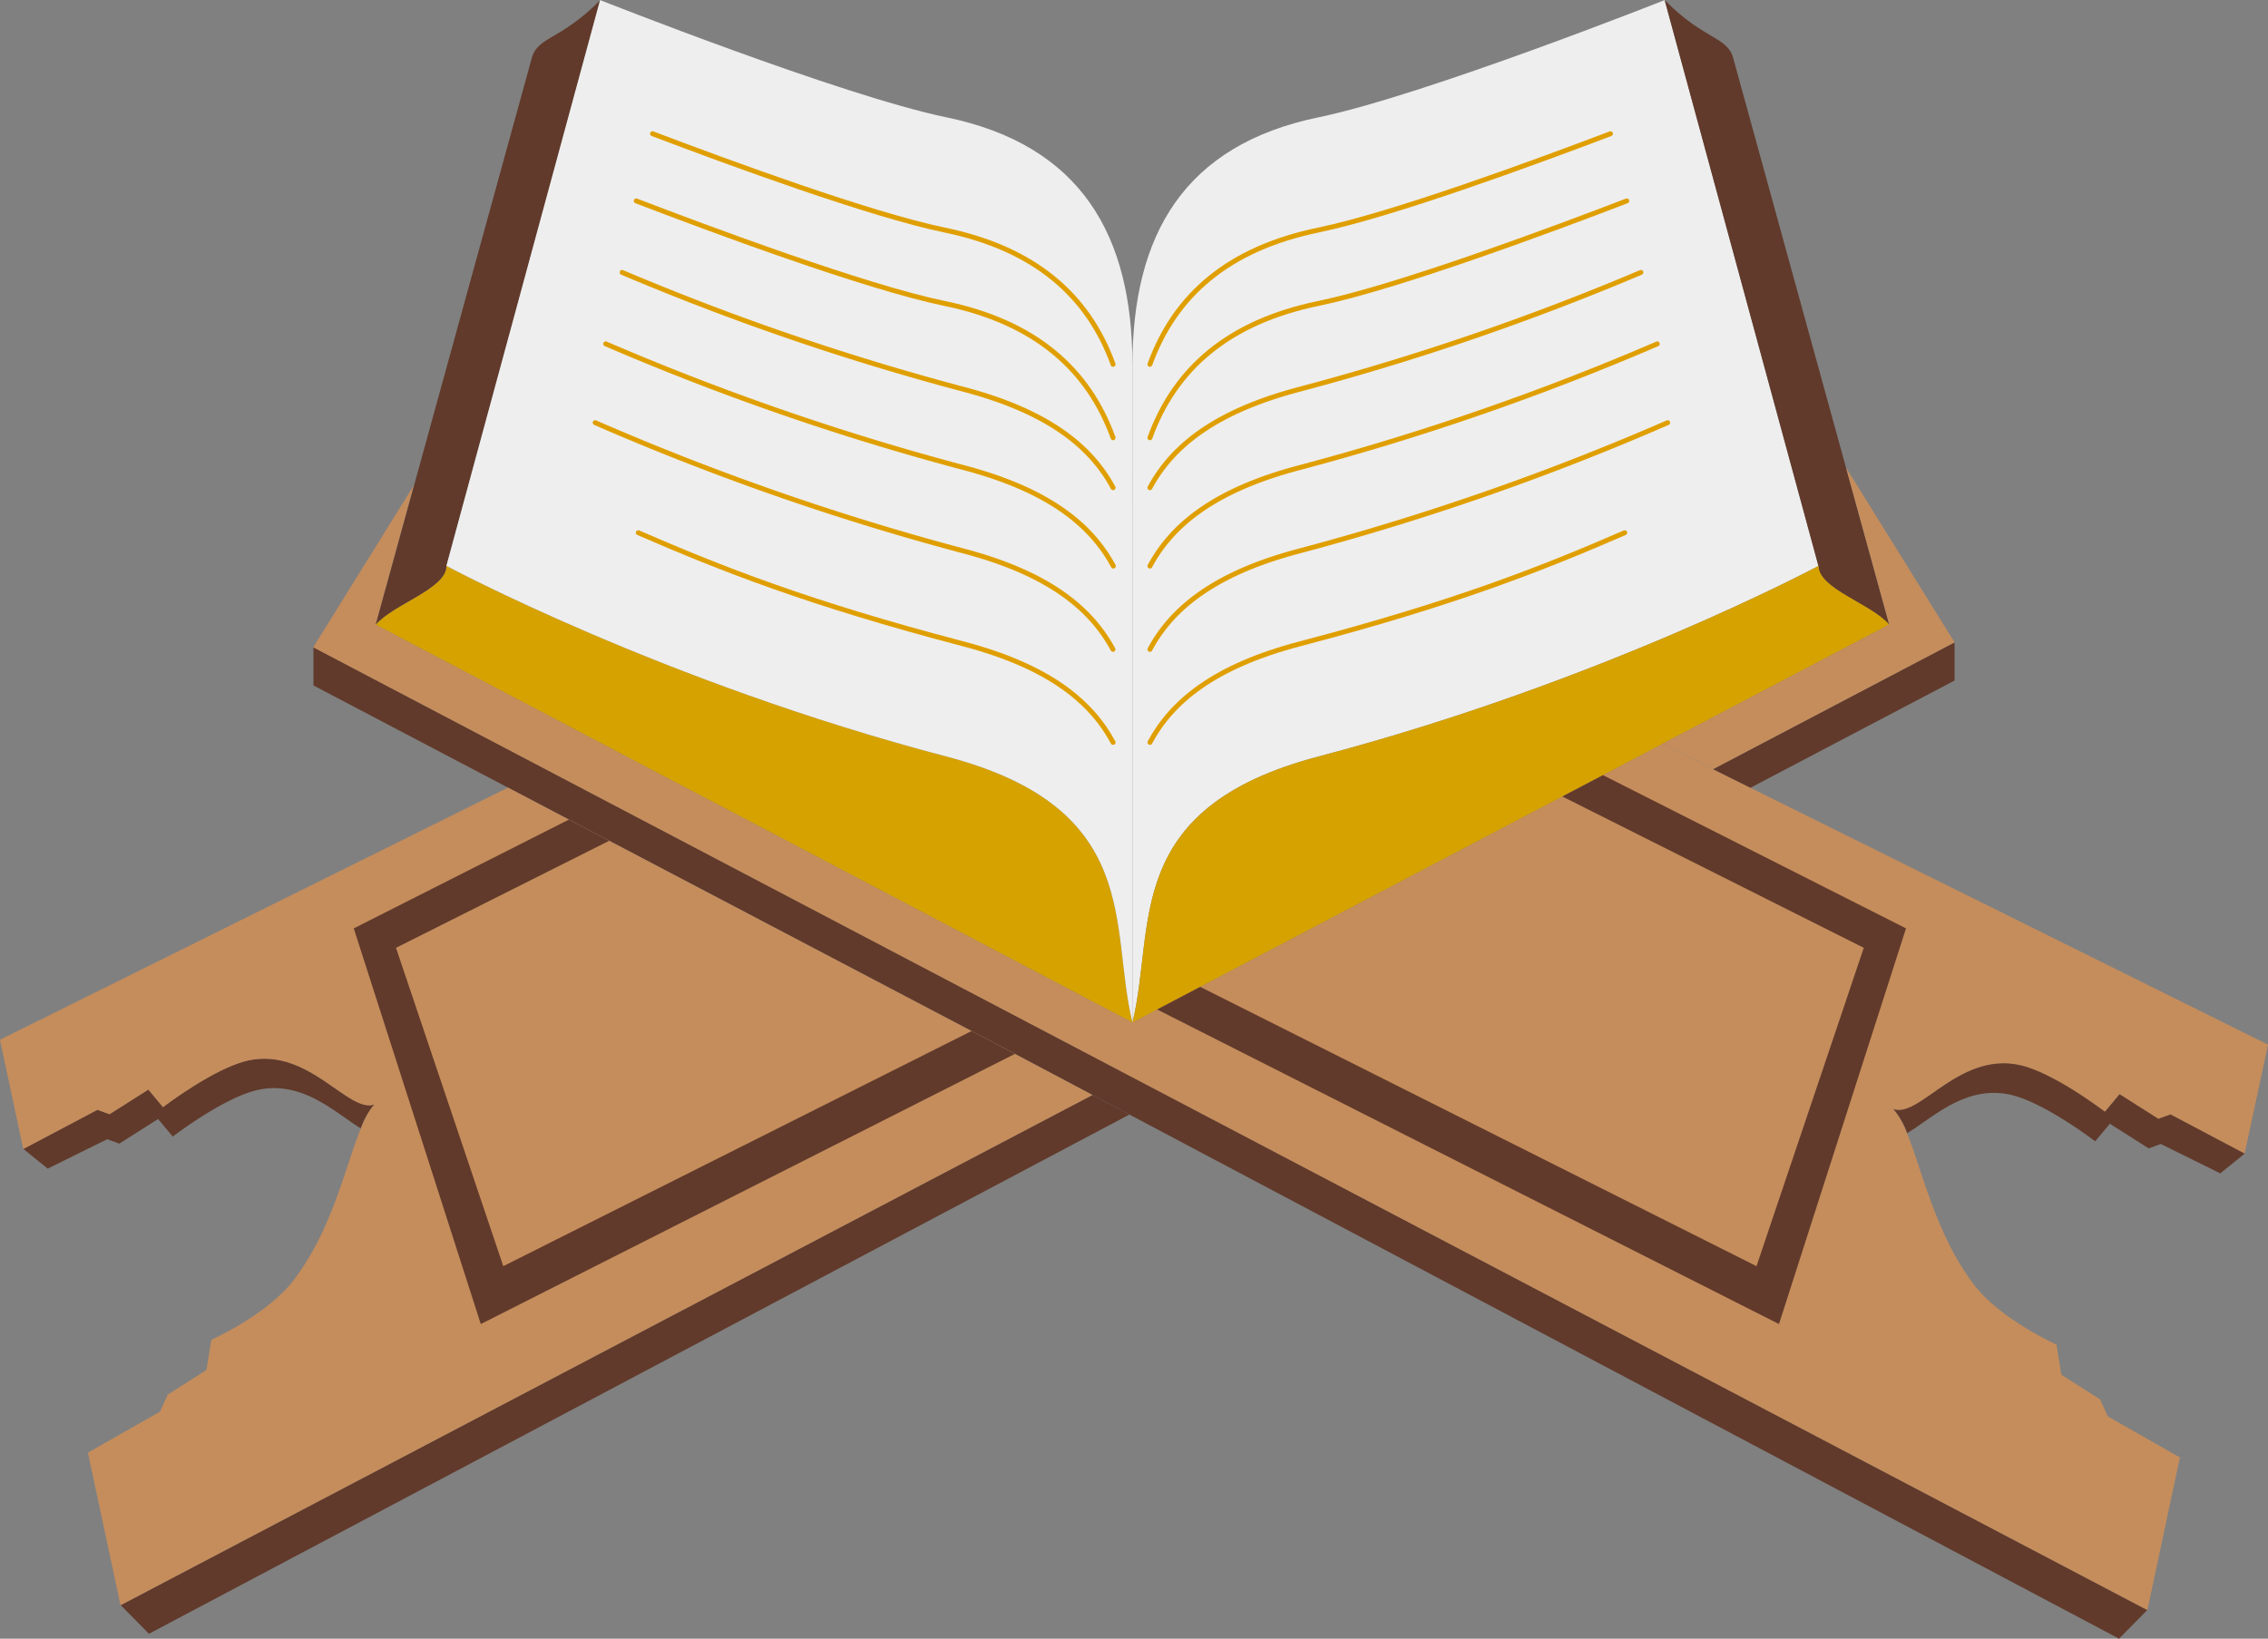
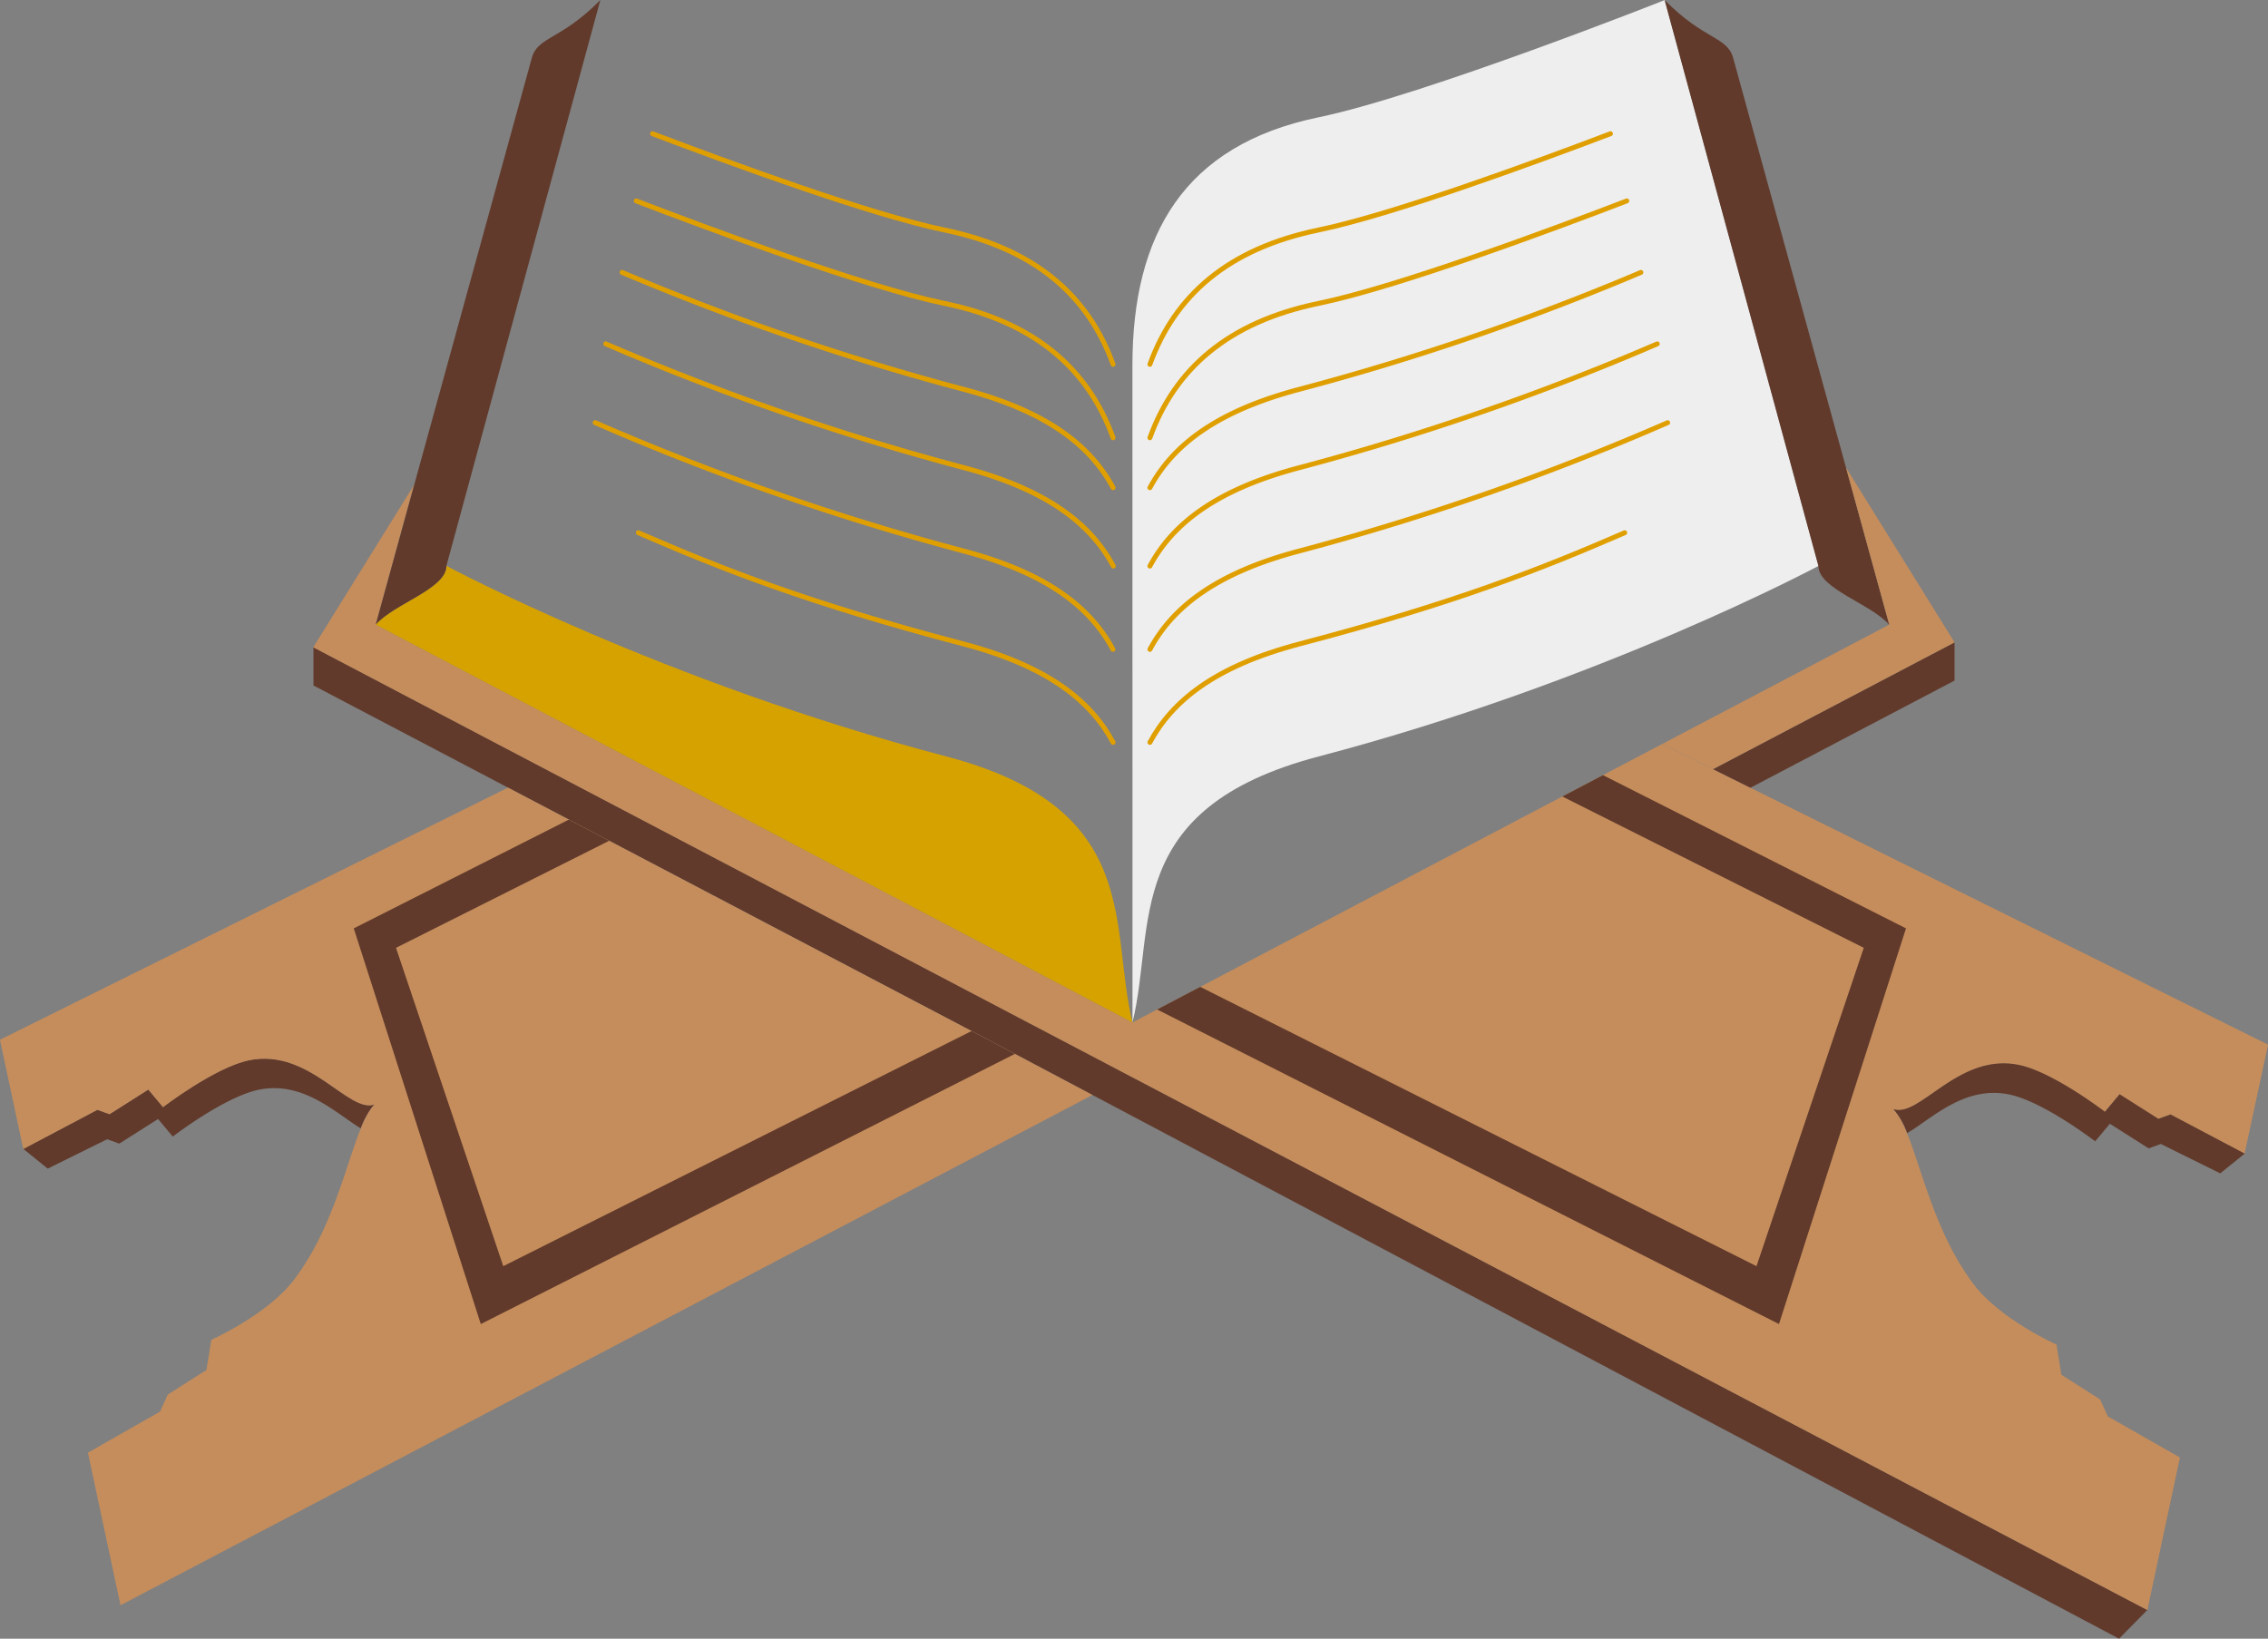
<svg xmlns="http://www.w3.org/2000/svg" data-name="Layer 1" height="334.6" preserveAspectRatio="xMidYMid meet" version="1.0" viewBox="18.5 82.7 463.0 334.6" width="463.0" zoomAndPan="magnify">
  <rect x="18.5" y="82.7" width="463.0" height="334.6" fill="#808080" stroke="none" />
  <g id="change1_1">
    <path d="M456.87 411.43L451.09 417.29 220.93 295.37 82.49 222.66 82.49 214.85 456.87 411.43z" fill="#613a2b" />
  </g>
  <g id="change2_1">
    <path d="M430.7,300.2c7,1.48,17.48,9.55,17.48,9.55l3-3.59,2.39,1.52,5.53,3.51,2.47-.9,15.14,8L481.51,296,357.83,234.61,249.69,291.47,95.2,210.24,103,181.77l-20.55,33.1,146.17,76.75L456.87,411.45l6.65-31.16-14.72-8.38-1.57-3.47-5.53-3.52-2.38-1.52-1-6.16s-11.44-5.08-16.91-12.31c-10-13.23-11.65-30.85-16.39-35.73C410.37,311.08,418.3,297.58,430.7,300.2Z" fill="#c58d5c" />
  </g>
  <g id="change1_2">
    <path d="M471.75,322.28l-12.13-6-2.48.9-5.53-3.51-2.39-1.52-3,3.59s-10.49-8.07-17.48-9.55c-9.14-1.93-15.85,4.9-20.9,7.87v0a15.5,15.5,0,0,0-2.8-4.9c5.36,1.88,13.29-11.62,25.69-9,7,1.48,17.48,9.55,17.48,9.55l3-3.59,2.39,1.52,5.53,3.51,2.48-.9,15.13,8Z" fill="#613a2b" />
  </g>
  <g id="change3_1">
    <path d="M249.69,291.47c4.8-19.45-2.39-43.7,38-54.31,57.81-15.19,102.07-38.92,102.07-38.92L358.36,82.71s-49.2,19.5-70.68,23.94c-27.41,5.66-38,23.93-38,50.63Z" fill="#eee" />
  </g>
  <g id="change1_3">
    <path d="M358.36,82.71l31.39,115.53c0,4.69,10.74,7.73,14.43,12L372.32,94.55c-1.21-4.42-5.83-3.58-14-11.84l31.39,115.53c0,4.69,10.74,7.73,14.43,12" fill="#613a2b" />
  </g>
  <g id="change4_1">
-     <path d="M249.69,291.47l154.49-81.23c-3.69-4.27-14.43-7.31-14.43-12,0,0-44.26,23.73-102.07,38.92-40.38,10.61-33.19,34.86-38,54.31" fill="#d6a200" />
+     <path d="M249.69,291.47l154.49-81.23" fill="#d6a200" />
  </g>
  <g id="change4_2">
    <path d="M249.69,291.47,95.2,210.24c3.69-4.27,14.43-7.31,14.43-12,0,0,44.26,23.73,102.07,38.92,40.38,10.61,33.19,34.86,38,54.31" fill="#d6a200" />
  </g>
  <g id="change1_4">
    <path d="M141,82.71,109.63,198.24c0,4.69-10.74,7.73-14.43,12L127.06,94.55c1.21-4.42,5.83-3.58,14-11.84L109.63,198.24c0,4.69-10.74,7.73-14.43,12" fill="#613a2b" />
  </g>
  <g id="change3_2">
-     <path d="M249.69,291.47c-4.8-19.45,2.39-43.7-38-54.31C153.89,222,109.63,198.24,109.63,198.24L141,82.71s49.2,19.5,70.68,23.94c27.41,5.66,38,23.93,38,50.63Z" fill="#eee" />
-   </g>
+     </g>
  <g id="change1_5">
    <path d="M345.74 240.97L337.44 245.33 398.98 276.23 377.08 341.23 263.52 284.2 254.72 288.82 381.67 353.05 407.6 272.26 345.74 240.97z" fill="#613a2b" />
  </g>
  <g id="change1_6">
    <path d="M23.25,317.28l15.14-8,2.47.9,5.53-3.51,2.39-1.52,3,3.59s10.49-8.07,17.48-9.55c12.4-2.62,20.33,10.88,25.69,9a15.5,15.5,0,0,0-2.8,4.9v0c-5-3-11.76-9.8-20.9-7.87-7,1.48-17.48,9.55-17.48,9.55l-3-3.59-2.39,1.52-5.53,3.51-2.47-.9-12.14,6Z" fill="#613a2b" />
  </g>
  <g id="change1_7">
    <path d="M375.84 243.55L417.51 221.66 417.51 213.86 368.2 239.75 375.84 243.55z" fill="#613a2b" />
  </g>
  <g id="change1_8">
-     <path d="M241.51 306.27L43.13 410.44 48.91 416.29 249.06 310.27 241.51 306.27z" fill="#613a2b" />
-   </g>
+     </g>
  <g id="change2_2">
    <path d="M357.83 234.61L368.2 239.75 417.51 213.86 395.35 178.17 404.18 210.24 357.83 234.61z" fill="#c58d5c" />
  </g>
  <g id="change2_3">
    <path d="M220.93,295.37,122.2,243.52,18.49,295l4.76,22.31,15.14-8,2.47.9,5.53-3.51,2.39-1.52,3,3.59s10.49-8.07,17.48-9.55c12.4-2.62,20.33,10.88,25.69,9-4.74,4.88-6.37,22.5-16.39,35.73-5.47,7.23-16.91,12.31-16.91,12.31l-1,6.16-2.38,1.52-5.53,3.52-1.57,3.47-14.72,8.38,6.65,31.15L241.52,306.28Z" fill="#c58d5c" />
  </g>
  <g id="change1_9">
    <path d="M220.93 295.37L216.84 293.22 121.24 341.23 99.34 276.23 142.87 254.37 134.63 250.05 90.72 272.26 116.65 353.05 225.68 297.89 220.93 295.37z" fill="#613a2b" />
  </g>
  <path d="M350.18,191.47c-17,7.38-34.67,14.38-66.31,22.69-17.6,4.62-26.16,11.84-30.62,20.12" fill="none" stroke="#e09f00" stroke-linecap="round" stroke-linejoin="round" />
  <path d="M358.94,169a526.65,526.65,0,0,1-75.07,26.17c-17.6,4.62-26.16,11.84-30.62,20.12" fill="none" stroke="#e09f00" stroke-linecap="round" stroke-linejoin="round" />
  <path d="M356.82,152.91a525.09,525.09,0,0,1-72.95,25.25c-17.6,4.62-26.16,11.84-30.62,20.12" fill="none" stroke="#e09f00" stroke-linecap="round" stroke-linejoin="round" />
  <path d="M353.48,138.32a521,521,0,0,1-69.61,23.84c-17.6,4.62-26.16,11.84-30.62,20.12" fill="none" stroke="#e09f00" stroke-linecap="round" stroke-linejoin="round" />
  <path d="M347.27,110c-15.8,6-44.52,16.54-59.59,19.66-18.51,3.82-29.34,13.4-34.43,27.43" fill="none" stroke="#e09f00" stroke-linecap="round" stroke-linejoin="round" />
  <path d="M350.6,123.72c-14.73,5.66-46.71,17.58-62.92,20.93-18.51,3.82-29.34,13.4-34.43,27.43" fill="none" stroke="#e09f00" stroke-linecap="round" stroke-linejoin="round" />
  <path d="M148.8,191.47c17,7.38,34.67,14.38,66.31,22.69,17.6,4.62,26.16,11.84,30.62,20.12" fill="none" stroke="#e09f00" stroke-linecap="round" stroke-linejoin="round" />
  <path d="M140,169a527.31,527.31,0,0,0,75.08,26.17c17.6,4.62,26.16,11.84,30.62,20.12" fill="none" stroke="#e09f00" stroke-linecap="round" stroke-linejoin="round" />
  <path d="M142.16,152.91a525.09,525.09,0,0,0,73,25.25c17.6,4.62,26.16,11.84,30.62,20.12" fill="none" stroke="#e09f00" stroke-linecap="round" stroke-linejoin="round" />
  <path d="M145.5,138.32a521,521,0,0,0,69.61,23.84c17.6,4.62,26.16,11.84,30.62,20.12" fill="none" stroke="#e09f00" stroke-linecap="round" stroke-linejoin="round" />
  <path d="M151.71,110c15.79,6,44.51,16.54,59.59,19.66,18.51,3.82,29.34,13.4,34.43,27.43" fill="none" stroke="#e09f00" stroke-linecap="round" stroke-linejoin="round" />
  <path d="M148.38,123.72c14.73,5.66,46.71,17.58,62.92,20.93,18.51,3.82,29.34,13.4,34.43,27.43" fill="none" stroke="#e09f00" stroke-linecap="round" stroke-linejoin="round" />
</svg>